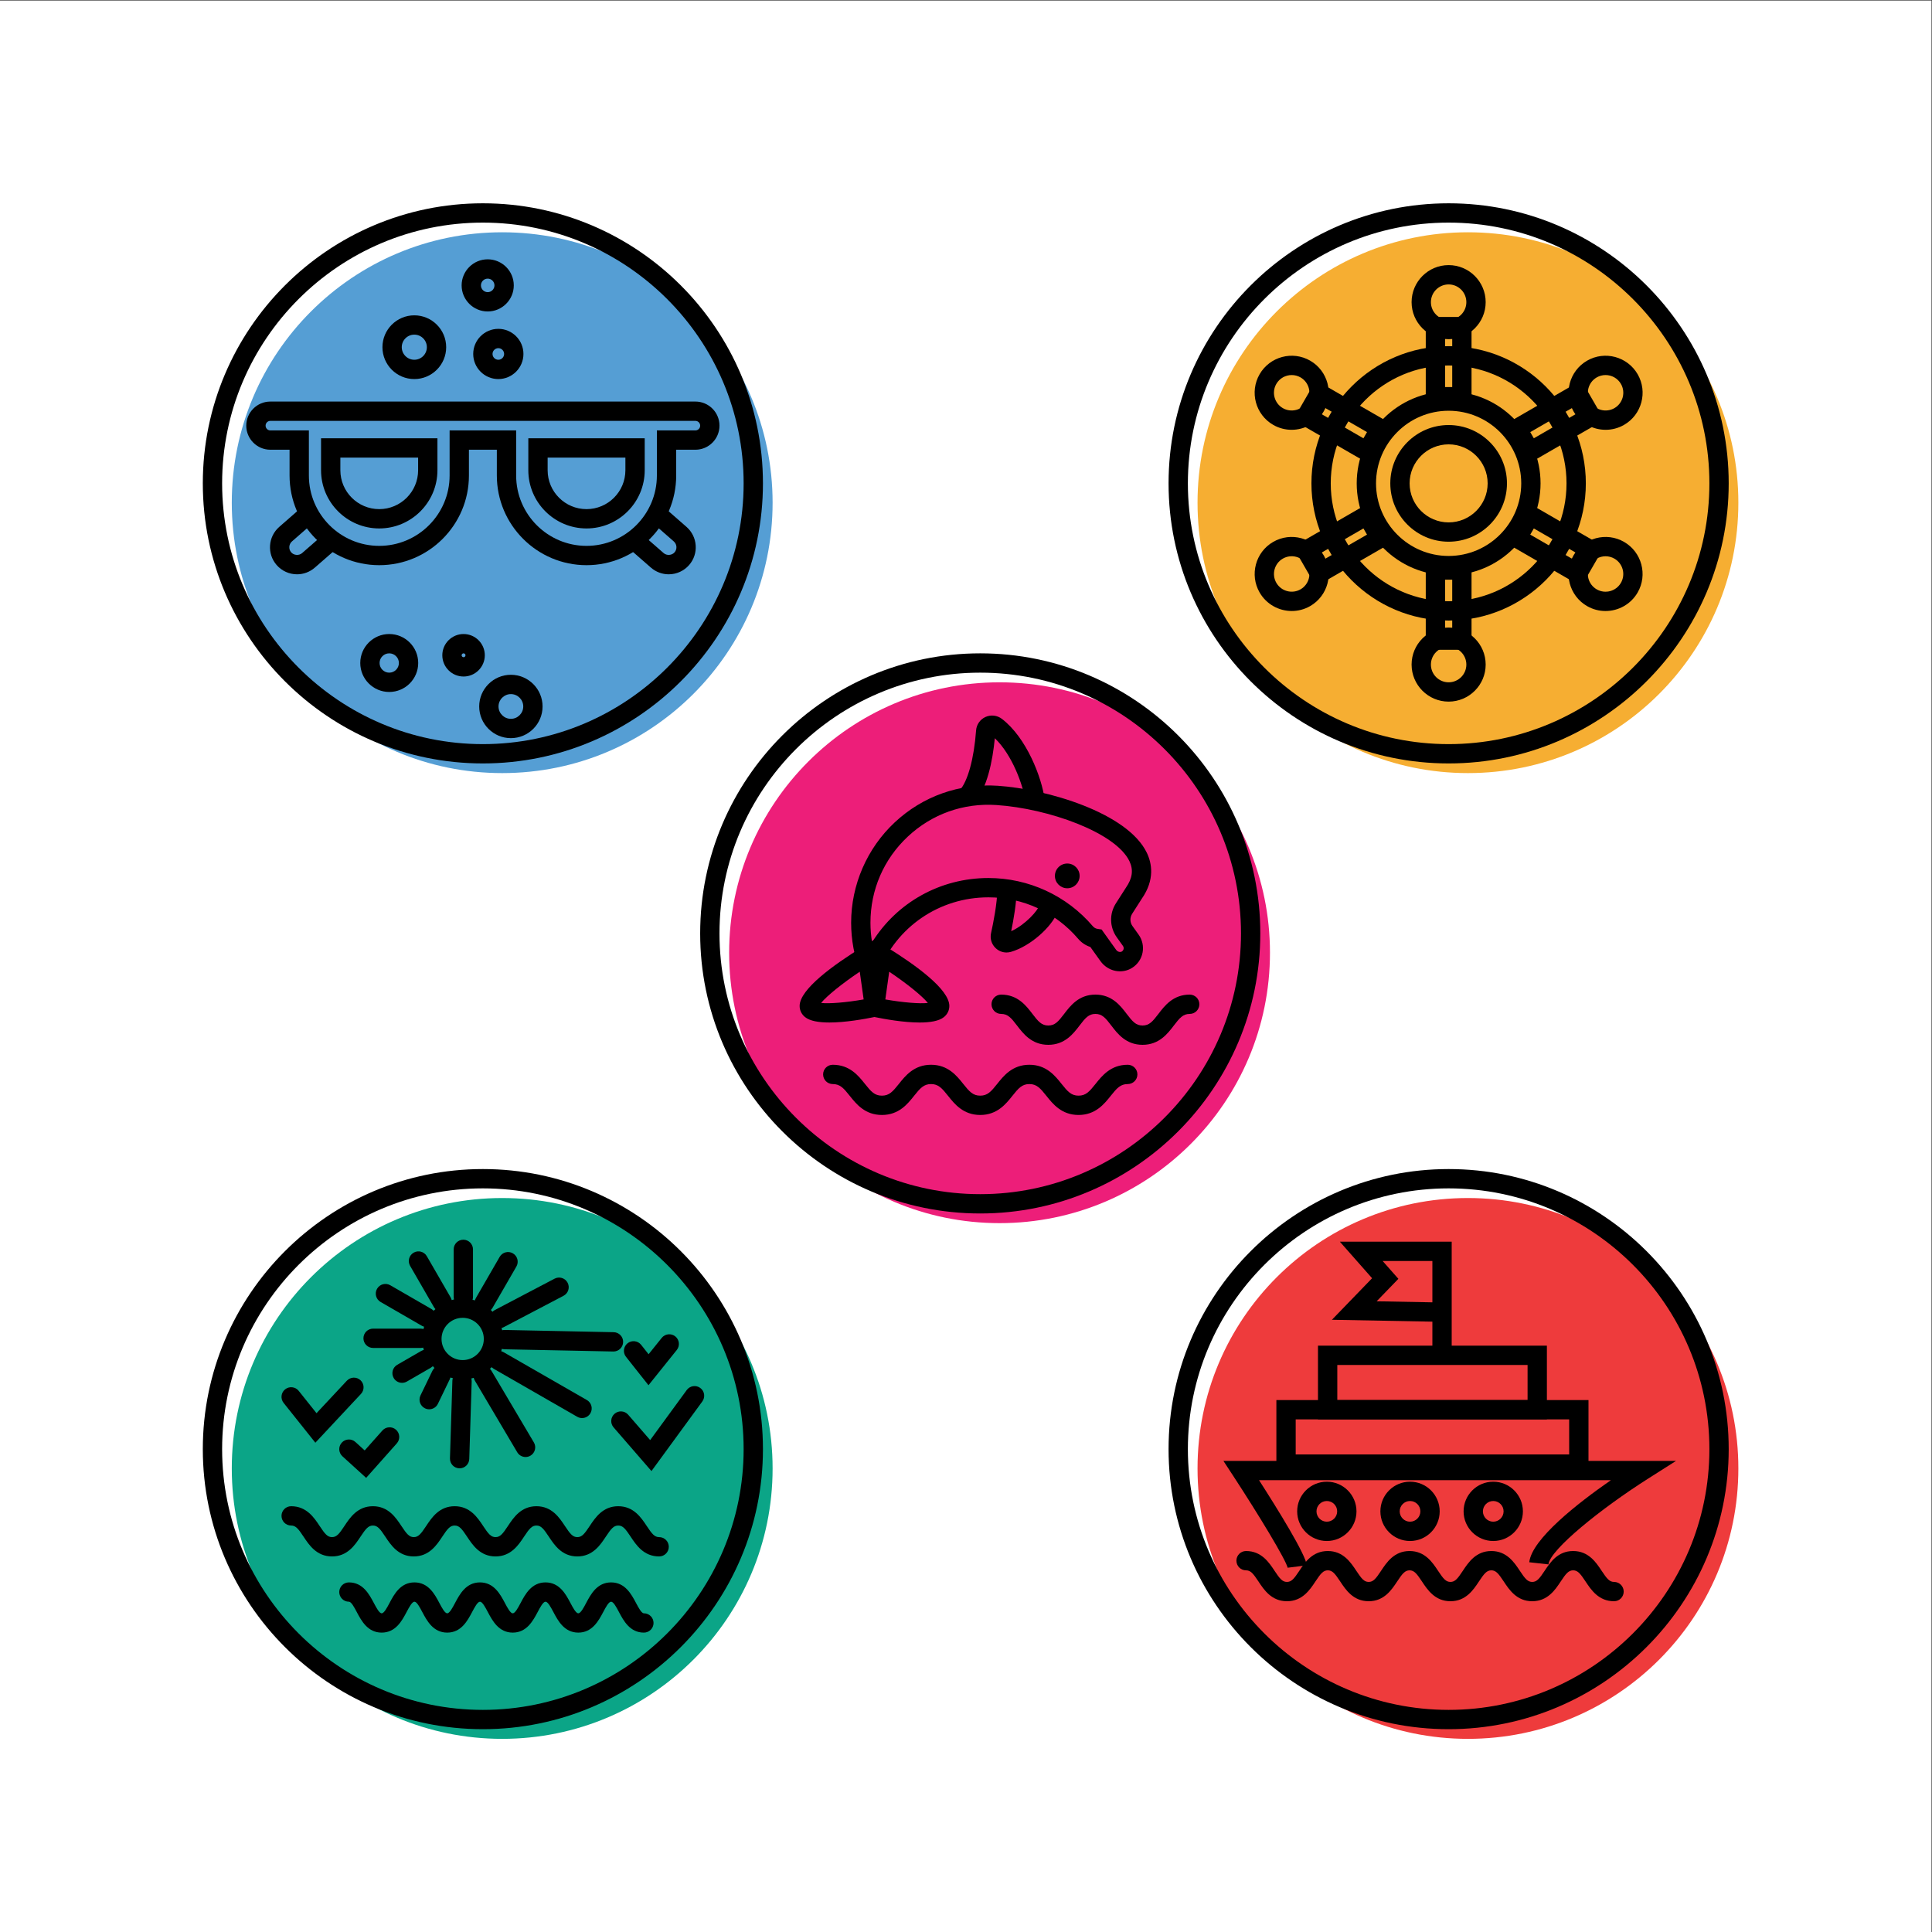
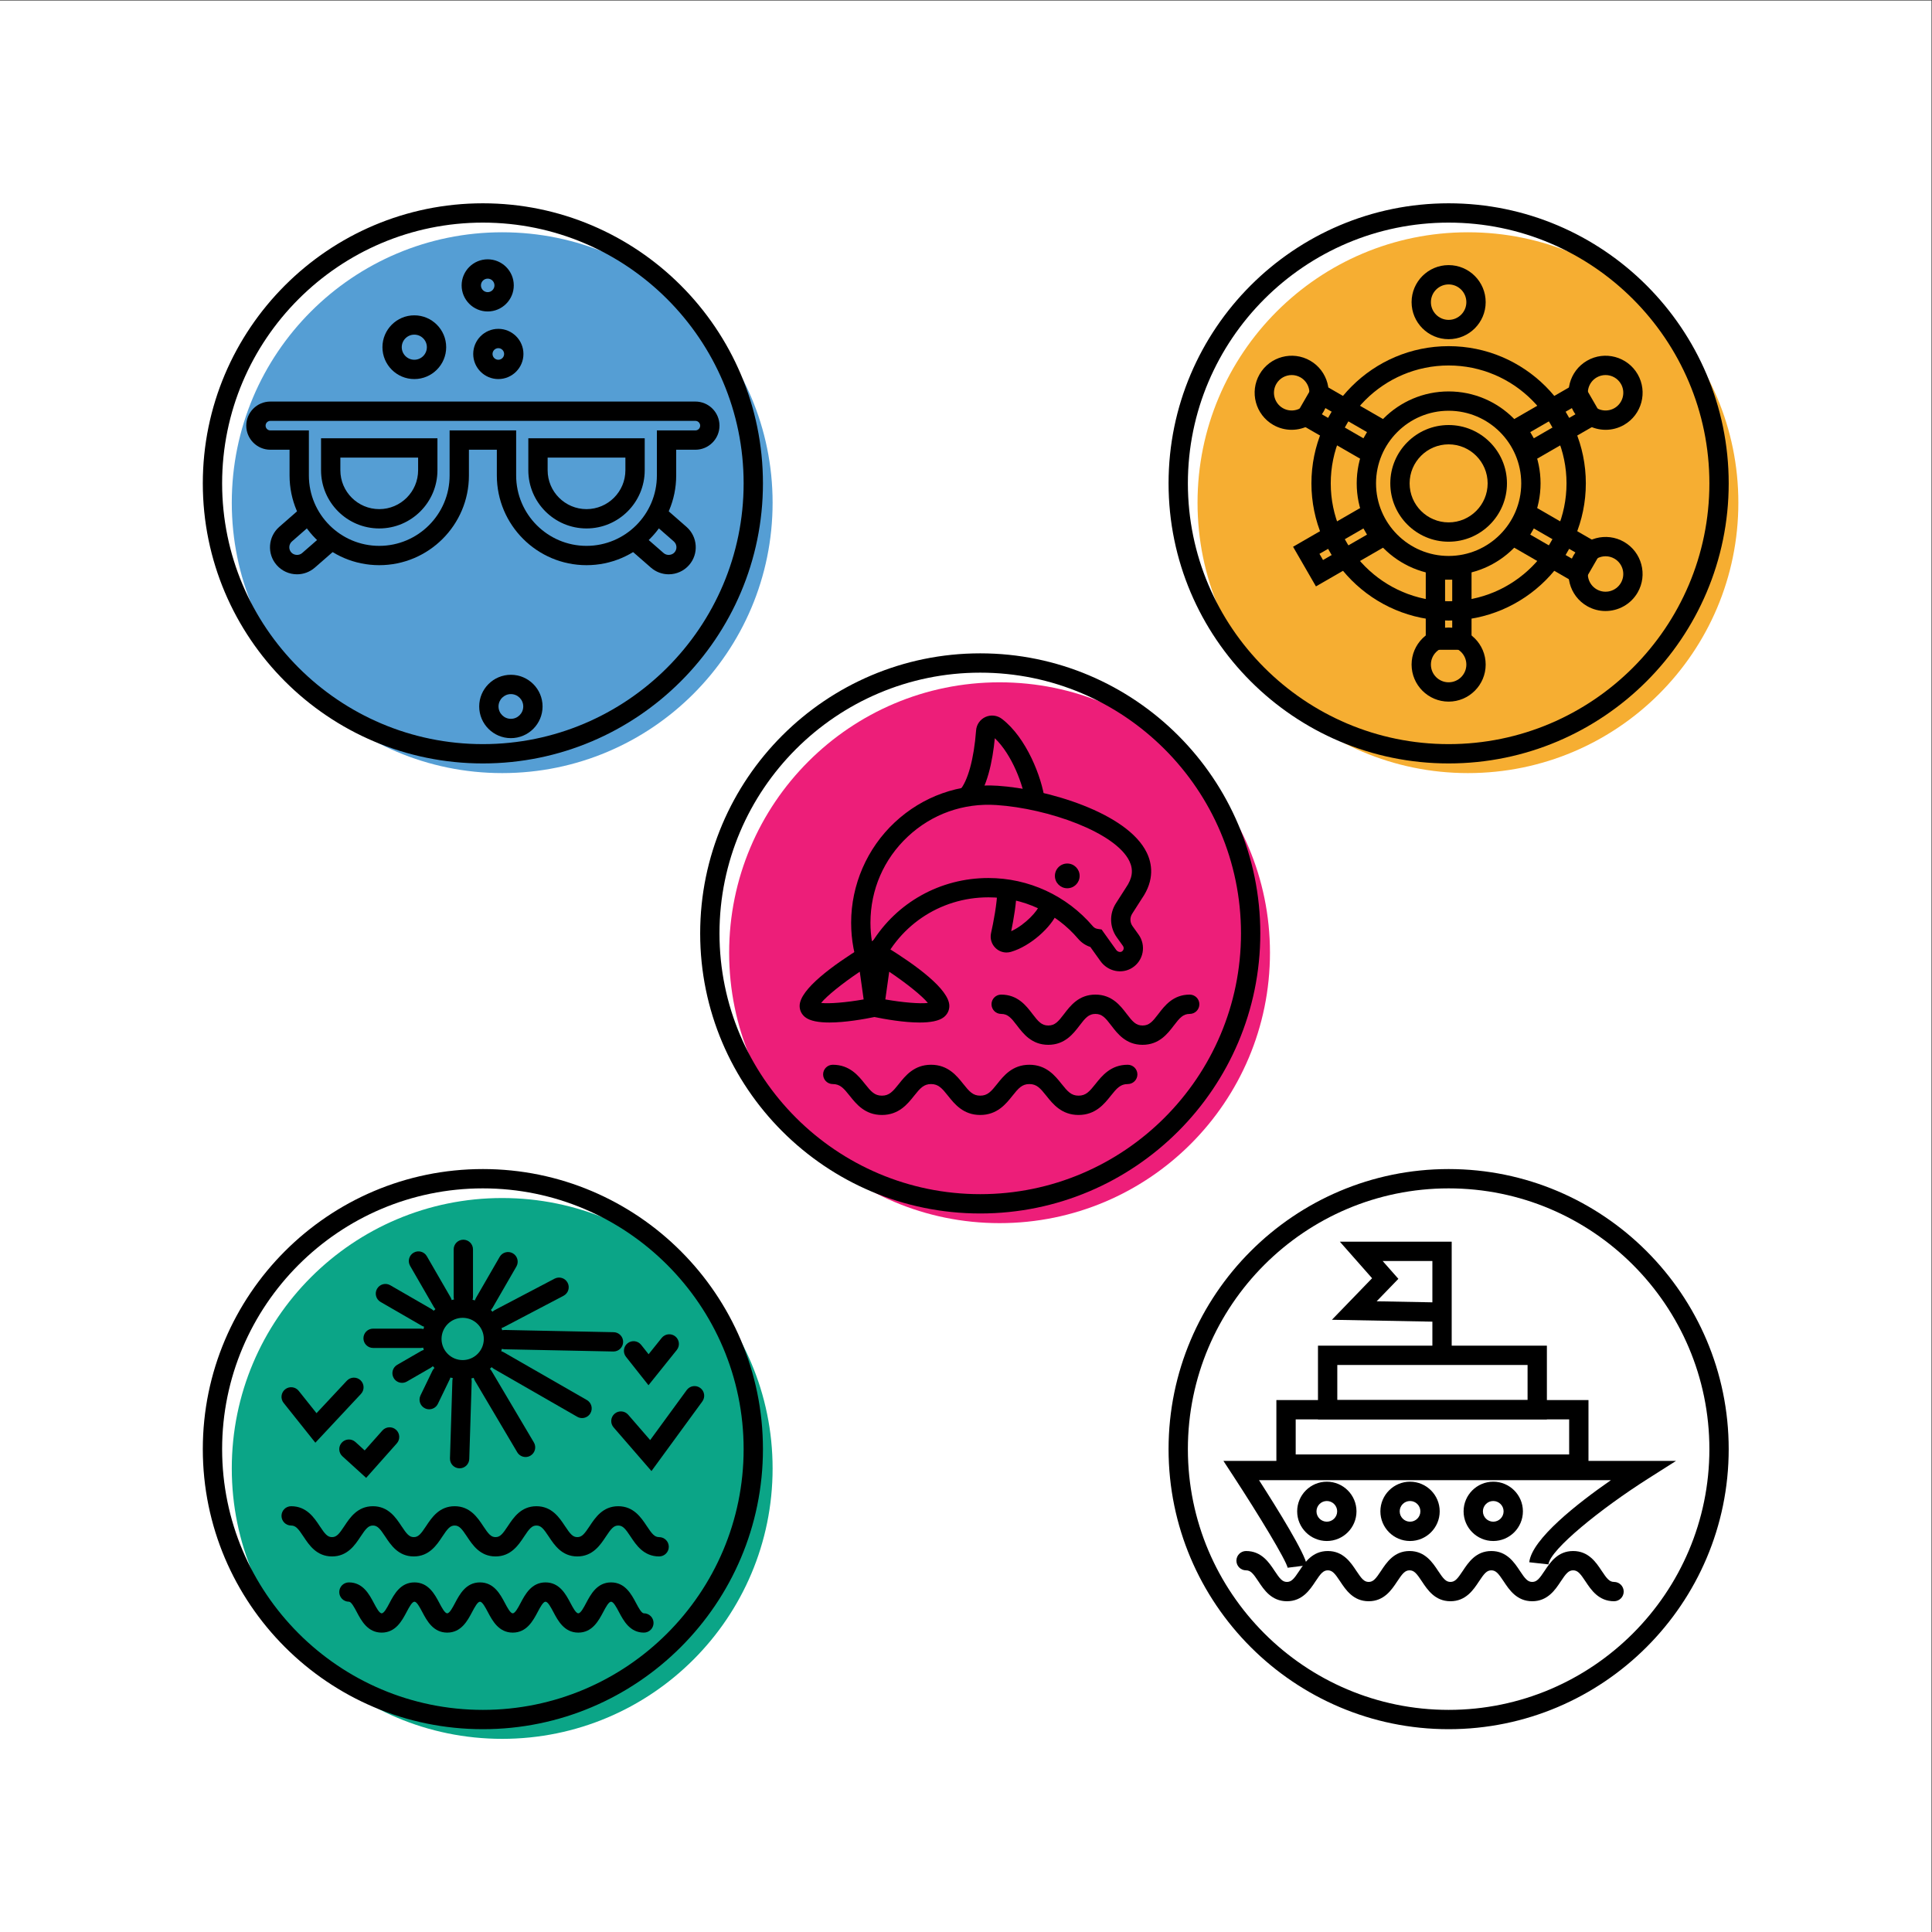
<svg xmlns="http://www.w3.org/2000/svg" version="1.1" viewBox="0 0 666.67 666.67" xml:space="preserve">
  <rect x="0" y="0" width="666.67" height="666.67" fill="#333333" stroke="none" />
  <defs>
    <clipPath id="a">
      <path d="m0 500h500v-500h-500z" />
    </clipPath>
  </defs>
  <g transform="matrix(1.333 0 0 -1.333 0 666.67)">
    <g clip-path="url(#a)">
      <path d="m500 0h-500v500h500z" fill="#fff" />
      <path d="m200 370c0-38.66-31.34-70-70-70s-70 31.34-70 70 31.34 70 70 70 70-31.34 70-70" fill="#559ed4" />
      <path d="m125 442.5c-37.22 0-67.5-30.28-67.5-67.5s30.28-67.5 67.5-67.5 67.5 30.28 67.5 67.5-30.28 67.5-67.5 67.5m0-140c-39.977 0-72.5 32.523-72.5 72.5s32.523 72.5 72.5 72.5 72.5-32.523 72.5-72.5-32.523-72.5-72.5-72.5" />
      <path d="m173.11 351.46c-1.69 0-3.324 0.612-4.601 1.724l-6.053 5.283 3.288 3.766 6.05-5.28c0.8-0.697 2.127-0.607 2.822 0.191 0.728 0.83 0.639 2.096-0.195 2.827l-6.046 5.287 3.291 3.764 6.049-5.29c2.91-2.551 3.206-6.982 0.664-9.88-1.324-1.519-3.247-2.392-5.269-2.392" />
      <path d="m76.89 351.46c-2.022 0-3.945 0.873-5.274 2.396-2.537 2.894-2.241 7.325 0.666 9.873l6.052 5.293 3.291-3.764-6.049-5.29c-0.831-0.728-0.92-1.994-0.197-2.82 0.704-0.806 2.024-0.895 2.83-0.192l6.047 5.277 3.288-3.766-6.05-5.28c-1.28-1.115-2.914-1.727-4.604-1.727" />
      <path d="m88.107 381.67v-3.273c0-5.55 4.515-10.065 10.065-10.065s10.065 4.515 10.065 10.065v3.273zm10.065-18.338c-8.307 0-15.065 6.758-15.065 15.065v8.273h30.13v-8.273c0-8.307-6.758-15.065-15.065-15.065m43.591 18.338v-3.273c0-5.55 4.515-10.065 10.065-10.065s10.065 4.515 10.065 10.065v3.273zm10.065-18.338c-8.307 0-15.065 6.758-15.065 15.065v8.273h30.13v-8.273c0-8.307-6.758-15.065-15.065-15.065m-35.441 25.376h17.226v-11.669c0-10.044 8.171-18.216 18.215-18.216s18.215 8.172 18.215 18.216v11.669h9.972c0.681 0 1.235 0.554 1.235 1.235 0 0.682-0.554 1.236-1.235 1.236h-110.03c-0.681 0-1.235-0.554-1.235-1.236 0-0.681 0.554-1.235 1.235-1.235h9.972v-11.669c0-10.044 8.171-18.216 18.215-18.216s18.215 8.172 18.215 18.216zm35.441-34.885c-12.801 0-23.215 10.415-23.215 23.216v6.669h-7.226v-6.669c0-12.801-10.414-23.216-23.215-23.216s-23.215 10.415-23.215 23.216v6.669h-4.972c-3.438 0-6.235 2.797-6.235 6.235s2.797 6.236 6.235 6.236h110.03c3.438 0 6.235-2.798 6.235-6.236s-2.797-6.235-6.235-6.235h-4.972v-6.669c0-12.801-10.414-23.216-23.215-23.216" />
      <path d="m107.25 413.5c-1.792 0-3.25-1.458-3.25-3.25s1.458-3.25 3.25-3.25 3.25 1.458 3.25 3.25-1.458 3.25-3.25 3.25m0-11.5c-4.549 0-8.25 3.701-8.25 8.25s3.701 8.25 8.25 8.25 8.25-3.701 8.25-8.25-3.701-8.25-8.25-8.25" />
      <path d="m126.25 428c-0.965 0-1.75-0.785-1.75-1.75s0.785-1.75 1.75-1.75 1.75 0.785 1.75 1.75-0.785 1.75-1.75 1.75m0-8.5c-3.722 0-6.75 3.028-6.75 6.75s3.028 6.75 6.75 6.75 6.75-3.028 6.75-6.75-3.028-6.75-6.75-6.75" />
      <path d="m129 410c-0.827 0-1.5-0.673-1.5-1.5s0.673-1.5 1.5-1.5 1.5 0.673 1.5 1.5-0.673 1.5-1.5 1.5m0-8c-3.584 0-6.5 2.916-6.5 6.5s2.916 6.5 6.5 6.5 6.5-2.916 6.5-6.5-2.916-6.5-6.5-6.5" />
-       <path d="m100.76 331c-1.378 0-2.5-1.122-2.5-2.5s1.122-2.5 2.5-2.5c1.379 0 2.5 1.122 2.5 2.5s-1.121 2.5-2.5 2.5m0-10c-4.136 0-7.5 3.364-7.5 7.5s3.364 7.5 7.5 7.5 7.5-3.364 7.5-7.5-3.364-7.5-7.5-7.5" />
-       <path d="m120 331c-0.276 0-0.5-0.224-0.5-0.5s0.224-0.5 0.5-0.5 0.5 0.224 0.5 0.5-0.224 0.5-0.5 0.5m0-6c-3.033 0-5.5 2.467-5.5 5.5s2.467 5.5 5.5 5.5 5.5-2.467 5.5-5.5-2.467-5.5-5.5-5.5" />
      <path d="m132.25 320.45c-1.765 0-3.201-1.436-3.201-3.201s1.436-3.201 3.201-3.201 3.201 1.436 3.201 3.201-1.436 3.201-3.201 3.201m0-11.402c-4.522 0-8.201 3.679-8.201 8.201s3.679 8.201 8.201 8.201 8.201-3.679 8.201-8.201-3.679-8.201-8.201-8.201" />
      <path d="m450 370c0-38.66-31.34-70-70-70s-70 31.34-70 70 31.34 70 70 70 70-31.34 70-70" fill="#f6ae32" />
      <path d="m375 442.5c-37.22 0-67.5-30.28-67.5-67.5s30.28-67.5 67.5-67.5 67.5 30.28 67.5 67.5-30.28 67.5-67.5 67.5m0-140c-39.977 0-72.5 32.523-72.5 72.5s32.523 72.5 72.5 72.5 72.5-32.523 72.5-72.5-32.523-72.5-72.5-72.5" />
      <path d="m375 393.8c-10.363 0-18.795-8.431-18.795-18.795s8.432-18.795 18.795-18.795 18.795 8.431 18.795 18.795-8.432 18.795-18.795 18.795m0-42.59c-13.12 0-23.795 10.674-23.795 23.795s10.675 23.795 23.795 23.795 23.795-10.674 23.795-23.795-10.675-23.795-23.795-23.795" />
      <path d="m375 405.52c-16.827 0-30.517-13.689-30.517-30.516s13.69-30.516 30.517-30.516 30.517 13.689 30.517 30.516-13.69 30.516-30.517 30.516m0-66.032c-19.584 0-35.517 15.933-35.517 35.516s15.933 35.516 35.517 35.516 35.517-15.933 35.517-35.516-15.933-35.516-35.517-35.516" />
      <path d="m375 385.1c-5.569 0-10.1-4.531-10.1-10.1s4.531-10.1 10.1-10.1 10.1 4.531 10.1 10.1-4.531 10.1-10.1 10.1m0-25.2c-8.326 0-15.1 6.774-15.1 15.1s6.774 15.1 15.1 15.1 15.1-6.774 15.1-15.1-6.774-15.1-15.1-15.1" />
-       <path d="m374.08 399.93h1.85v13.148h-1.85zm6.85-5h-11.85v23.148h11.85z" />
      <path d="m375 426.5c-2.53 0-4.589-2.059-4.589-4.589 0-2.531 2.059-4.589 4.589-4.589s4.589 2.058 4.589 4.589c0 2.53-2.059 4.589-4.589 4.589m0-14.178c-5.287 0-9.589 4.302-9.589 9.589s4.302 9.589 9.589 9.589 9.589-4.302 9.589-9.589-4.302-9.589-9.589-9.589" />
      <path d="m341.56 393.24 11.386-6.574 0.924 1.602-11.387 6.574zm13.216-13.404-20.047 11.574 5.924 10.262 20.047-11.574z" />
      <path d="m334.38 403.04c-1.587 0-3.133-0.822-3.983-2.293-1.264-2.191-0.511-5.004 1.68-6.269 2.191-1.263 5.002-0.512 6.27 1.68 1.264 2.192 0.511 5.004-1.68 6.269-0.721 0.416-1.509 0.613-2.287 0.613m-0.025-14.175c-1.626 0-3.272 0.413-4.778 1.283-4.578 2.644-6.152 8.52-3.51 13.099 2.645 4.579 8.52 6.153 13.1 3.51 4.578-2.643 6.153-8.519 3.51-13.098-1.775-3.074-5.005-4.794-8.322-4.794" />
      <path d="m341.56 356.76 0.923-1.602 11.387 6.574-0.924 1.602zm-0.907-8.432-5.924 10.262 20.047 11.574 5.924-10.262z" />
-       <path d="m332.08 355.52c-2.19-1.266-2.944-4.078-1.68-6.269 1.266-2.191 4.08-2.944 6.27-1.68 2.191 1.265 2.944 4.077 1.68 6.269-1.268 2.192-4.079 2.945-6.27 1.68m2.312-13.561c-3.318 0-6.547 1.719-8.322 4.792-2.642 4.579-1.068 10.455 3.51 13.099 4.578 2.643 10.455 1.069 13.1-3.51 2.643-4.58 1.068-10.456-3.51-13.099-1.506-0.869-3.153-1.282-4.778-1.282" />
      <path d="m374.08 336.92h1.85v13.148h-1.85zm6.85-5h-11.85v23.148h11.85z" />
      <path d="m375 332.68c-2.53 0-4.589-2.058-4.589-4.589 0-2.53 2.059-4.589 4.589-4.589s4.589 2.059 4.589 4.589c0 2.531-2.059 4.589-4.589 4.589m0-14.178c-5.287 0-9.589 4.302-9.589 9.589s4.302 9.589 9.589 9.589 9.589-4.302 9.589-9.589-4.302-9.589-9.589-9.589" />
      <path d="m396.13 361.73 11.387-6.574 0.923 1.602-11.386 6.574zm13.217-13.404-20.047 11.574 5.924 10.262 20.047-11.574z" />
      <path d="m415.63 356.13c-1.587 0-3.133-0.823-3.983-2.294-1.264-2.192-0.511-5.004 1.68-6.269 2.19-1.264 5.002-0.512 6.27 1.68 1.264 2.191 0.511 5.004-1.68 6.269-0.721 0.416-1.509 0.614-2.287 0.614m-0.025-14.175c-1.626 0-3.271 0.413-4.778 1.282-4.578 2.643-6.153 8.519-3.51 13.098 2.645 4.581 8.523 6.154 13.1 3.511 4.578-2.644 6.152-8.52 3.51-13.099-1.775-3.072-5.005-4.792-8.322-4.792" />
      <path d="m396.13 388.27 0.924-1.602 11.386 6.574-0.923 1.602zm-0.906-8.432-5.924 10.262 20.047 11.574 5.924-10.262z" />
      <path d="m415.62 403.04c-0.778 0-1.566-0.197-2.287-0.613-2.191-1.265-2.944-4.077-1.68-6.269 1.266-2.192 4.079-2.943 6.27-1.68 2.19 1.266 2.944 4.078 1.68 6.269-0.85 1.471-2.396 2.293-3.983 2.293m0.025-14.175c-3.317 0-6.547 1.72-8.322 4.793-2.643 4.58-1.068 10.456 3.51 13.099 4.58 2.645 10.456 1.069 13.1-3.51 2.642-4.579 1.068-10.455-3.51-13.099-1.506-0.87-3.152-1.283-4.778-1.283" />
-       <path d="m450 120c0-38.66-31.34-70-70-70s-70 31.34-70 70 31.34 70 70 70 70-31.34 70-70" fill="#ee3b3c" />
      <path d="m375 192.5c-37.22 0-67.5-30.28-67.5-67.5s30.28-67.5 67.5-67.5 67.5 30.28 67.5 67.5-30.28 67.5-67.5 67.5m0-140c-39.977 0-72.5 32.523-72.5 72.5s32.523 72.5 72.5 72.5 72.5-32.523 72.5-72.5-32.523-72.5-72.5-72.5" />
      <path d="m333.34 94.25c-0.443 2.088-7.525 13.761-14.114 23.84l-2.529 3.868h117.18l-7.26-4.61c-12.061-7.66-25.346-18.322-25.776-22.188l-4.969 0.553c0.668 6.018 12.55 15.286 21.129 21.245h-91.079c4.858-7.563 12.009-19.103 12.376-22.04l-4.961-0.619z" />
      <path d="m343.47 111.57c-1.476 0-2.677-1.201-2.677-2.677s1.201-2.677 2.677-2.677 2.677 1.201 2.677 2.677-1.201 2.677-2.677 2.677m0-10.354c-4.234 0-7.677 3.444-7.677 7.677 0 4.234 3.443 7.677 7.677 7.677 4.233 0 7.677-3.443 7.677-7.677 0-4.233-3.444-7.677-7.677-7.677" />
      <path d="m365.01 111.57c-1.476 0-2.677-1.201-2.677-2.677s1.201-2.677 2.677-2.677c1.475 0 2.677 1.201 2.677 2.677s-1.202 2.677-2.677 2.677m0-10.354c-4.234 0-7.677 3.444-7.677 7.677 0 4.234 3.443 7.677 7.677 7.677 4.233 0 7.677-3.443 7.677-7.677 0-4.233-3.444-7.677-7.677-7.677" />
      <path d="m386.55 111.57c-1.476 0-2.677-1.201-2.677-2.677s1.201-2.677 2.677-2.677 2.678 1.201 2.678 2.677-1.202 2.677-2.678 2.677m0-10.354c-4.234 0-7.677 3.444-7.677 7.677 0 4.234 3.443 7.677 7.677 7.677 4.233 0 7.678-3.443 7.678-7.677 0-4.233-3.445-7.677-7.678-7.677" />
      <path d="m417.82 85.623c-3.991 0-5.949 2.959-7.379 5.12-1.355 2.047-2.024 2.88-3.21 2.88-1.187 0-1.857-0.834-3.211-2.88-1.431-2.161-3.39-5.12-7.38-5.12s-5.948 2.96-7.377 5.121c-1.354 2.046-2.023 2.879-3.206 2.879-1.186 0-1.856-0.833-3.209-2.88-1.43-2.161-3.388-5.12-7.378-5.12-3.989 0-5.946 2.96-7.376 5.12-1.354 2.047-2.023 2.88-3.207 2.88s-1.852-0.833-3.205-2.879c-1.429-2.161-3.386-5.121-7.375-5.121-3.99 0-5.947 2.96-7.375 5.121-1.354 2.046-2.022 2.879-3.205 2.879-1.184 0-1.853-0.833-3.206-2.879-1.429-2.161-3.387-5.121-7.376-5.121-3.99 0-5.948 2.96-7.376 5.121-1.354 2.046-2.023 2.879-3.206 2.879-1.381 0-2.5 1.119-2.5 2.5s1.119 2.5 2.5 2.5c3.989 0 5.947-2.96 7.376-5.121 1.353-2.046 2.022-2.879 3.206-2.879 1.183 0 1.852 0.833 3.206 2.879 1.428 2.161 3.386 5.121 7.376 5.121 3.989 0 5.946-2.96 7.375-5.121 1.353-2.046 2.021-2.879 3.205-2.879 1.183 0 1.851 0.833 3.205 2.879 1.429 2.161 3.386 5.121 7.375 5.121 3.99 0 5.947-2.96 7.377-5.121 1.353-2.046 2.022-2.879 3.206-2.879s1.854 0.833 3.208 2.879c1.43 2.161 3.389 5.121 7.379 5.121 3.989 0 5.946-2.96 7.376-5.12 1.353-2.047 2.022-2.88 3.207-2.88 1.186 0 1.855 0.833 3.21 2.88 1.43 2.16 3.389 5.12 7.381 5.12 3.991 0 5.949-2.959 7.379-5.12 1.355-2.047 2.024-2.88 3.21-2.88 1.381 0 2.5-1.119 2.5-2.5s-1.119-2.5-2.5-2.5" />
      <path d="m335.41 123.62h70.792v9.081h-70.792zm75.792-5h-80.792v19.081h80.792z" />
      <path d="m346.18 137.7h49.256v9.082h-49.256zm54.256-5h-59.256v19.082h59.256z" />
      <path d="m356.37 163.27 14.423-0.27v10.702h-12.876l4.075-4.619zm19.423-13.575h-5v8.304l-26.005 0.487 10.399 10.753-8.348 9.463h28.954z" />
      <path d="m200 120c0-38.66-31.34-70-70-70s-70 31.34-70 70 31.34 70 70 70 70-31.34 70-70" fill="#0ba587" />
      <path d="m125 192.5c-37.22 0-67.5-30.28-67.5-67.5s30.28-67.5 67.5-67.5 67.5 30.28 67.5 67.5-30.28 67.5-67.5 67.5m0-140c-39.977 0-72.5 32.523-72.5 72.5s32.523 72.5 72.5 72.5 72.5-32.523 72.5-72.5-32.523-72.5-72.5-72.5" />
      <path d="m170.63 97.22c-3.991 0-5.95 2.959-7.38 5.12-1.354 2.047-2.024 2.88-3.21 2.88-1.187 0-1.856-0.833-3.211-2.88-1.431-2.161-3.389-5.12-7.38-5.12-3.99 0-5.948 2.96-7.377 5.121-1.353 2.046-2.022 2.879-3.206 2.879-1.185 0-1.854-0.833-3.208-2.879-1.43-2.161-3.388-5.121-7.379-5.121-3.989 0-5.947 2.96-7.376 5.121-1.354 2.046-2.023 2.879-3.207 2.879-1.183 0-1.852-0.833-3.204-2.879-1.429-2.161-3.387-5.121-7.376-5.121s-5.946 2.96-7.375 5.121c-1.352 2.046-2.021 2.879-3.204 2.879-1.184 0-1.853-0.833-3.207-2.879-1.429-2.161-3.387-5.121-7.376-5.121-3.99 0-5.947 2.96-7.376 5.121-1.353 2.046-2.022 2.879-3.206 2.879-1.381 0-2.5 1.119-2.5 2.5s1.119 2.5 2.5 2.5c3.989 0 5.947-2.96 7.377-5.121 1.352-2.046 2.021-2.879 3.205-2.879s1.853 0.833 3.206 2.879c1.429 2.161 3.387 5.121 7.377 5.121 3.989 0 5.946-2.96 7.375-5.121 1.353-2.046 2.021-2.879 3.204-2.879s1.852 0.833 3.205 2.879c1.429 2.161 3.386 5.121 7.375 5.121 3.99 0 5.948-2.96 7.377-5.121 1.353-2.046 2.022-2.879 3.206-2.879 1.186 0 1.855 0.833 3.209 2.88 1.43 2.161 3.388 5.12 7.378 5.12 3.989 0 5.947-2.96 7.376-5.121 1.354-2.046 2.023-2.879 3.207-2.879 1.186 0 1.856 0.833 3.21 2.88 1.431 2.161 3.389 5.12 7.381 5.12 3.99 0 5.949-2.959 7.379-5.12 1.355-2.047 2.024-2.88 3.211-2.88 1.381 0 2.5-1.119 2.5-2.5s-1.119-2.5-2.5-2.5" />
      <path d="m166.68 77.5c-3.626 0-5.26 3.079-6.453 5.328-0.664 1.252-1.417 2.672-2.037 2.672-0.618 0-1.371-1.419-2.036-2.672-1.193-2.248-2.827-5.328-6.453-5.328-3.625 0-5.258 3.08-6.45 5.329-0.664 1.252-1.417 2.671-2.034 2.671s-1.37-1.419-2.034-2.672c-1.193-2.248-2.827-5.328-6.452-5.328s-5.258 3.08-6.451 5.329c-0.663 1.252-1.416 2.671-2.032 2.671s-1.368-1.419-2.032-2.671c-1.192-2.249-2.824-5.329-6.449-5.329s-5.258 3.08-6.45 5.329c-0.664 1.252-1.416 2.671-2.031 2.671-0.617 0-1.369-1.419-2.032-2.671-1.192-2.249-2.825-5.329-6.45-5.329-3.624 0-5.257 3.08-6.45 5.329-0.663 1.252-1.416 2.671-2.032 2.671-1.381 0-2.5 1.119-2.5 2.5s1.119 2.5 2.5 2.5c3.625 0 5.258-3.08 6.45-5.329 0.664-1.252 1.416-2.671 2.032-2.671s1.368 1.419 2.032 2.671c1.192 2.249 2.825 5.329 6.45 5.329 3.624 0 5.256-3.08 6.449-5.329 0.663-1.252 1.415-2.671 2.032-2.671 0.616 0 1.368 1.419 2.031 2.671 1.193 2.249 2.825 5.329 6.45 5.329s5.257-3.08 6.45-5.329c0.664-1.252 1.416-2.671 2.033-2.671 0.618 0 1.371 1.419 2.035 2.672 1.192 2.248 2.826 5.328 6.451 5.328 3.626 0 5.259-3.08 6.451-5.329 0.664-1.252 1.416-2.671 2.033-2.671 0.619 0 1.372 1.419 2.036 2.672 1.194 2.248 2.827 5.328 6.453 5.328 3.627 0 5.261-3.08 6.454-5.328 0.665-1.253 1.418-2.672 2.036-2.672 1.381 0 2.5-1.119 2.5-2.5s-1.119-2.5-2.5-2.5" />
      <path d="m119.77 158.99c-3.017 0-5.472-2.454-5.472-5.471 0-3.018 2.455-5.472 5.472-5.472s5.472 2.454 5.472 5.472c0 3.017-2.455 5.471-5.472 5.471m0-15.943c-5.774 0-10.472 4.697-10.472 10.472 0 5.774 4.698 10.471 10.472 10.471s10.472-4.697 10.472-10.471c0-5.775-4.698-10.472-10.472-10.472" />
      <path d="m119.94 161.89c-1.381 0-2.5 1.119-2.5 2.5v12.32c0 1.381 1.119 2.5 2.5 2.5s2.5-1.119 2.5-2.5v-12.32c0-1.381-1.119-2.5-2.5-2.5" />
      <path d="m114.49 160.52c-0.864 0-1.704 0.448-2.167 1.25l-6.16 10.669c-0.69 1.197-0.281 2.725 0.915 3.415 1.195 0.694 2.725 0.281 3.415-0.915l6.16-10.669c0.69-1.197 0.281-2.725-0.915-3.416-0.394-0.227-0.824-0.334-1.248-0.334" />
      <path d="m110.44 156.6c-0.423 0-0.854 0.107-1.247 0.334l-10.67 6.161c-1.195 0.69-1.605 2.219-0.915 3.415 0.69 1.195 2.218 1.607 3.415 0.915l10.67-6.16c1.196-0.691 1.605-2.22 0.915-3.415-0.463-0.802-1.303-1.25-2.168-1.25" />
      <path d="m108.9 151.19h-12.319c-1.381 0-2.5 1.12-2.5 2.5 0 1.381 1.119 2.5 2.5 2.5h12.319c1.381 0 2.5-1.119 2.5-2.5 0-1.38-1.119-2.5-2.5-2.5" />
      <path d="m104.08 142.16c-0.864 0-1.704 0.448-2.167 1.25-0.691 1.196-0.281 2.725 0.915 3.415l6.194 3.577c1.195 0.694 2.725 0.281 3.416-0.915 0.69-1.195 0.28-2.724-0.916-3.415l-6.194-3.577c-0.394-0.227-0.824-0.335-1.248-0.335" />
      <path d="m111.1 135.31c-0.364 0-0.734 0.081-1.085 0.25-1.243 0.601-1.764 2.095-1.164 3.339l3.081 6.376c0.601 1.243 2.094 1.765 3.338 1.163 1.243-0.6 1.764-2.094 1.163-3.338l-3.08-6.376c-0.431-0.893-1.323-1.414-2.253-1.414" />
      <path d="m118.98 120.03c-0.027 0-0.053 0-0.079 1e-3 -1.381 0.043-2.465 1.197-2.422 2.577l0.627 20.117c0.043 1.379 1.213 2.47 2.576 2.42 1.381-0.043 2.465-1.197 2.422-2.577l-0.627-20.116c-0.042-1.353-1.153-2.422-2.497-2.422" />
      <path d="m136.05 122.96c-0.855 0-1.687 0.437-2.154 1.227l-10.986 18.559c-0.703 1.189-0.31 2.722 0.878 3.425s2.721 0.31 3.424-0.878l10.987-18.56c0.703-1.188 0.31-2.721-0.878-3.424-0.4-0.237-0.839-0.349-1.271-0.349" />
      <path d="m150.67 133.04c-0.422 0-0.85 0.107-1.242 0.332l-21.577 12.396c-1.197 0.688-1.61 2.215-0.923 3.413 0.688 1.197 2.216 1.611 3.413 0.923l21.577-12.396c1.197-0.688 1.61-2.216 0.923-3.413-0.463-0.805-1.304-1.255-2.171-1.255" />
      <path d="m158.81 150.27c-0.018 0-0.035 0-0.052 1e-3l-28.167 0.575c-1.381 0.027-2.477 1.17-2.449 2.549 0.028 1.38 1.17 2.511 2.55 2.449l28.167-0.575c1.381-0.027 2.477-1.169 2.449-2.549-0.028-1.364-1.142-2.45-2.498-2.45" />
      <path d="m129.27 156.3c-0.899 0-1.768 0.487-2.215 1.339-0.642 1.222-0.171 2.734 1.051 3.376l15.454 8.111c1.223 0.641 2.733 0.171 3.375-1.052 0.643-1.223 0.171-2.734-1.051-3.376l-15.453-8.111c-0.372-0.195-0.769-0.287-1.161-0.287" />
      <path d="m125.35 160.35c-0.424 0-0.854 0.107-1.248 0.335-1.195 0.69-1.605 2.219-0.915 3.415l6.161 10.669c0.69 1.195 2.217 1.607 3.415 0.915 1.195-0.691 1.605-2.22 0.915-3.415l-6.161-10.669c-0.462-0.802-1.303-1.25-2.167-1.25" />
      <path d="m81.635 126.66-8.218 10.308c-0.861 1.079-0.684 2.652 0.396 3.513 1.079 0.86 2.652 0.683 3.513-0.396l4.609-5.78 7.855 8.406c0.941 1.009 2.524 1.062 3.533 0.12 1.009-0.943 1.063-2.525 0.12-3.534z" />
      <path d="m94.784 117.56-6.143 5.586c-1.022 0.929-1.098 2.51-0.168 3.532 0.927 1.022 2.509 1.097 3.531 0.168l2.402-2.184 4.577 5.15c0.916 1.033 2.498 1.124 3.529 0.208 1.032-0.918 1.126-2.498 0.208-3.53z" />
      <path d="m168.64 119.32-9.802 11.308c-0.904 1.044-0.791 2.622 0.252 3.526 1.043 0.906 2.622 0.793 3.527-0.251l5.69-6.565 9.468 12.957c0.816 1.114 2.379 1.358 3.494 0.544 1.115-0.815 1.358-2.379 0.543-3.493z" />
      <path d="m167.87 141.54-5.82 7.353c-0.857 1.083-0.673 2.655 0.41 3.511 1.082 0.859 2.653 0.674 3.511-0.408l1.926-2.434 3.399 4.235c0.865 1.076 2.44 1.249 3.515 0.385 1.077-0.865 1.249-2.438 0.385-3.514z" />
      <path d="m328.75 253.5c0-38.66-31.34-70-70-70s-70 31.34-70 70 31.34 70 70 70 70-31.34 70-70" fill="#ed1e79" />
      <path d="m253.75 326c-37.22 0-67.5-30.28-67.5-67.5s30.28-67.5 67.5-67.5 67.5 30.28 67.5 67.5-30.28 67.5-67.5 67.5m0-140c-39.977 0-72.5 32.523-72.5 72.5s32.523 72.5 72.5 72.5 72.5-32.523 72.5-72.5-32.523-72.5-72.5-72.5" />
      <path d="m279.2 211.5c-4.387 0-6.661 2.857-8.321 4.943-1.599 2.009-2.521 3.057-4.41 3.057-1.888 0-2.809-1.048-4.405-3.057-1.66-2.086-3.932-4.943-8.319-4.943s-6.66 2.857-8.32 4.943c-1.598 2.009-2.519 3.057-4.407 3.057-1.887 0-2.808-1.048-4.405-3.056-1.659-2.087-3.931-4.944-8.318-4.944-4.386 0-6.658 2.857-8.317 4.944-1.596 2.008-2.517 3.056-4.403 3.056-1.381 0-2.5 1.119-2.5 2.5s1.119 2.5 2.5 2.5c4.387 0 6.658-2.857 8.317-4.944 1.596-2.008 2.517-3.056 4.403-3.056 1.887 0 2.808 1.048 4.405 3.056 1.658 2.087 3.931 4.944 8.318 4.944s6.66-2.857 8.32-4.943c1.598-2.009 2.52-3.057 4.407-3.057s2.808 1.048 4.405 3.056c1.659 2.087 3.931 4.944 8.319 4.944 4.389 0 6.662-2.857 8.322-4.943 1.599-2.009 2.521-3.057 4.409-3.057 1.89 0 2.812 1.048 4.41 3.057 1.661 2.086 3.934 4.943 8.323 4.943 1.381 0 2.5-1.119 2.5-2.5s-1.119-2.5-2.5-2.5c-1.89 0-2.812-1.048-4.41-3.057-1.661-2.086-3.934-4.943-8.323-4.943" />
      <path d="m295.77 229.66c-4.29 0-6.487 2.881-8.091 4.985-1.513 1.981-2.382 3.015-4.115 3.015-1.731 0-2.6-1.034-4.111-3.015-1.603-2.104-3.8-4.985-8.087-4.985-4.288 0-6.484 2.881-8.089 4.985-1.51 1.981-2.38 3.015-4.111 3.015-1.381 0-2.5 1.119-2.5 2.5s1.119 2.5 2.5 2.5c4.287 0 6.483-2.881 8.088-4.984 1.511-1.982 2.38-3.016 4.112-3.016 1.731 0 2.6 1.034 4.111 3.016 1.603 2.103 3.799 4.984 8.087 4.984s6.485-2.88 8.089-4.983c1.513-1.983 2.382-3.017 4.117-3.017 1.733 0 2.602 1.034 4.115 3.017 1.603 2.102 3.802 4.983 8.09 4.983 1.38 0 2.5-1.119 2.5-2.5s-1.12-2.5-2.5-2.5c-1.734 0-2.603-1.034-4.116-3.016-1.603-2.103-3.801-4.984-8.089-4.984" />
      <path d="m252.12 292.16-1.857 1.664-2.505-4e-3v0.956l0.639 0.721c2.134 2.382 3.734 8.197 4.279 15.555 0.112 1.521 1.047 2.854 2.436 3.479 1.397 0.628 3.022 0.44 4.241-0.49 6.377-4.864 10.324-15.158 11.089-20.913l-4.957-0.659c-0.582 4.381-3.467 12.256-7.962 16.563-0.566-5.885-1.974-13.045-5.403-16.872" />
      <path d="m260.55 253.56c-1.025 0-2.019 0.387-2.796 1.118-1.073 1.008-1.524 2.468-1.205 3.904 0.592 2.667 1.593 7.698 1.645 11.438l5-0.071c-0.049-3.507-0.81-7.874-1.427-10.876 3.697 1.691 6.988 5.424 7.256 6.676-0.015-0.072-0.023-0.261 0.043-0.501l4.034 2.825c0.163-0.234 0.303-0.455 0.443-0.688 0.421-0.717 0.764-1.91 0.076-3.632-1.404-3.516-6.801-8.552-11.921-10.029-0.381-0.11-0.766-0.164-1.148-0.164" />
      <path d="m255.86 272.84c10.412 0 20.263-4.546 27.029-12.472 0.331-0.388 0.744-0.621 1.229-0.695l1.045-0.158 3.769-5.268c0.359-0.503 1.049-0.704 1.476-0.428 0.323 0.206 0.423 0.503 0.453 0.662 0.032 0.16 0.05 0.473-0.17 0.78l-1.591 2.225c-1.874 2.62-1.968 6.068-0.241 8.785 0.971 1.528 2.499 3.915 2.595 4.053 1.704 2.45 1.993 4.634 0.914 6.878-3.582 7.45-21.01 13.636-34.41 14.529-8.57 0.577-16.716-2.327-22.949-8.159-6.241-5.84-9.679-13.763-9.679-22.312 0-1.71 0.139-3.399 0.417-5.058 6.403 10.281 17.627 16.638 30.113 16.638m-30.779-30.426-2.335 5.965c-1.603 4.097-2.416 8.431-2.416 12.881 0 9.803 4.106 19.266 11.263 25.964 7.255 6.787 16.74 10.161 26.697 9.497 12.6-0.84 33.575-6.935 38.585-17.352 1.298-2.7 2.124-6.955-1.311-11.894-0.078-0.119-1.323-2.057-2.486-3.887-0.628-0.987-0.593-2.241 0.088-3.193l1.592-2.225c0.955-1.335 1.324-3.024 1.013-4.636-0.316-1.635-1.264-3.03-2.67-3.929-2.693-1.72-6.31-0.961-8.237 1.733l-2.613 3.655c-1.223 0.395-2.303 1.118-3.165 2.129-5.814 6.812-14.279 10.718-23.226 10.718-12.687 0-23.857-7.637-28.456-19.456z" />
      <path d="m279.48 273.39c0-1.768-1.432-3.202-3.201-3.202-1.768 0-3.201 1.434-3.201 3.202s1.433 3.201 3.201 3.201c1.769 0 3.201-1.433 3.201-3.201" />
      <path d="m229.18 241.41c4.531-0.796 8.903-1.157 11.008-0.911-1.468 1.813-5.42 5.007-10.002 8.085zm11.588-1.861m-2.719-4.116c-4.029 0-8.865 0.832-12.184 1.522l-2.292 0.477 2.735 19.51 3.257-2.01c7.384-4.556 16.185-10.894 16.185-15.211 0-1.125-0.495-2.148-1.395-2.879-1.275-1.037-3.61-1.409-6.306-1.409" />
      <path d="m212.56 240.5c2.109-0.241 6.478 0.114 11.008 0.911l-1.005 7.175c-4.583-3.079-8.536-6.273-10.003-8.086m-0.58-0.949m2.719-4.116c-2.697 0-5.031 0.372-6.306 1.409-0.9 0.731-1.395 1.754-1.395 2.879 0 4.317 8.802 10.655 16.185 15.211l3.258 2.01 2.734-19.51-2.292-0.477c-3.319-0.69-8.156-1.522-12.184-1.522" />
    </g>
  </g>
</svg>